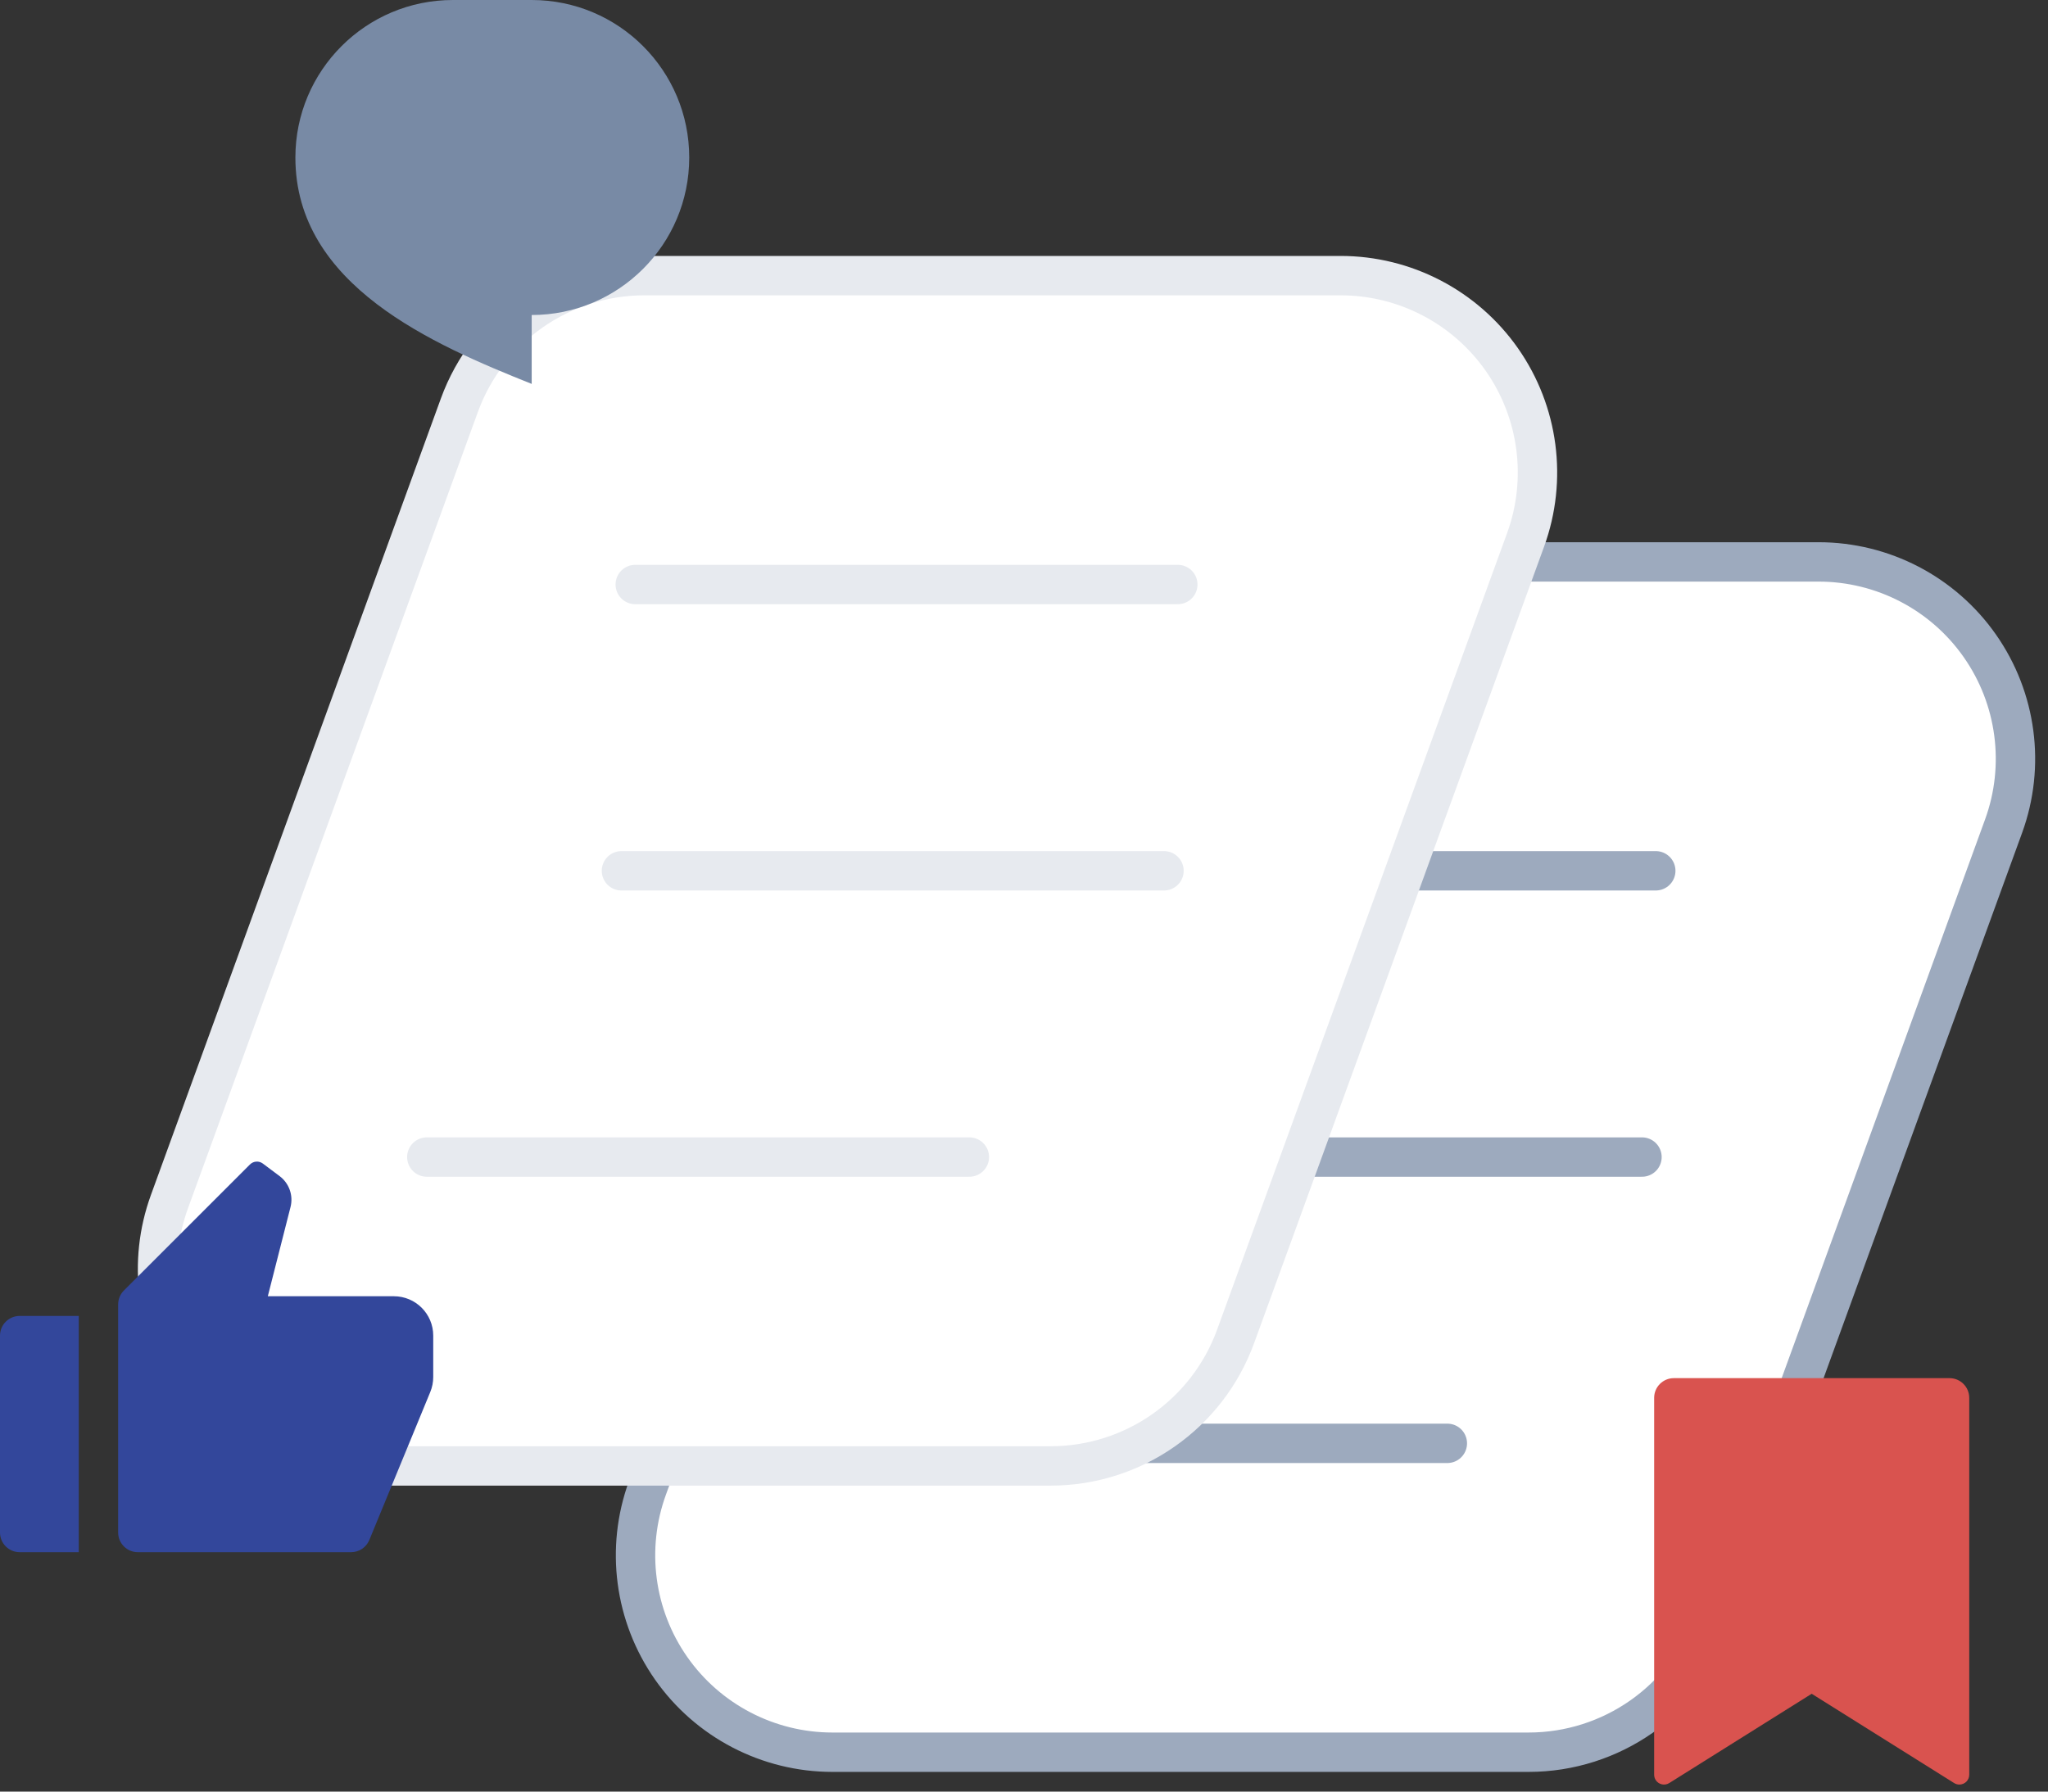
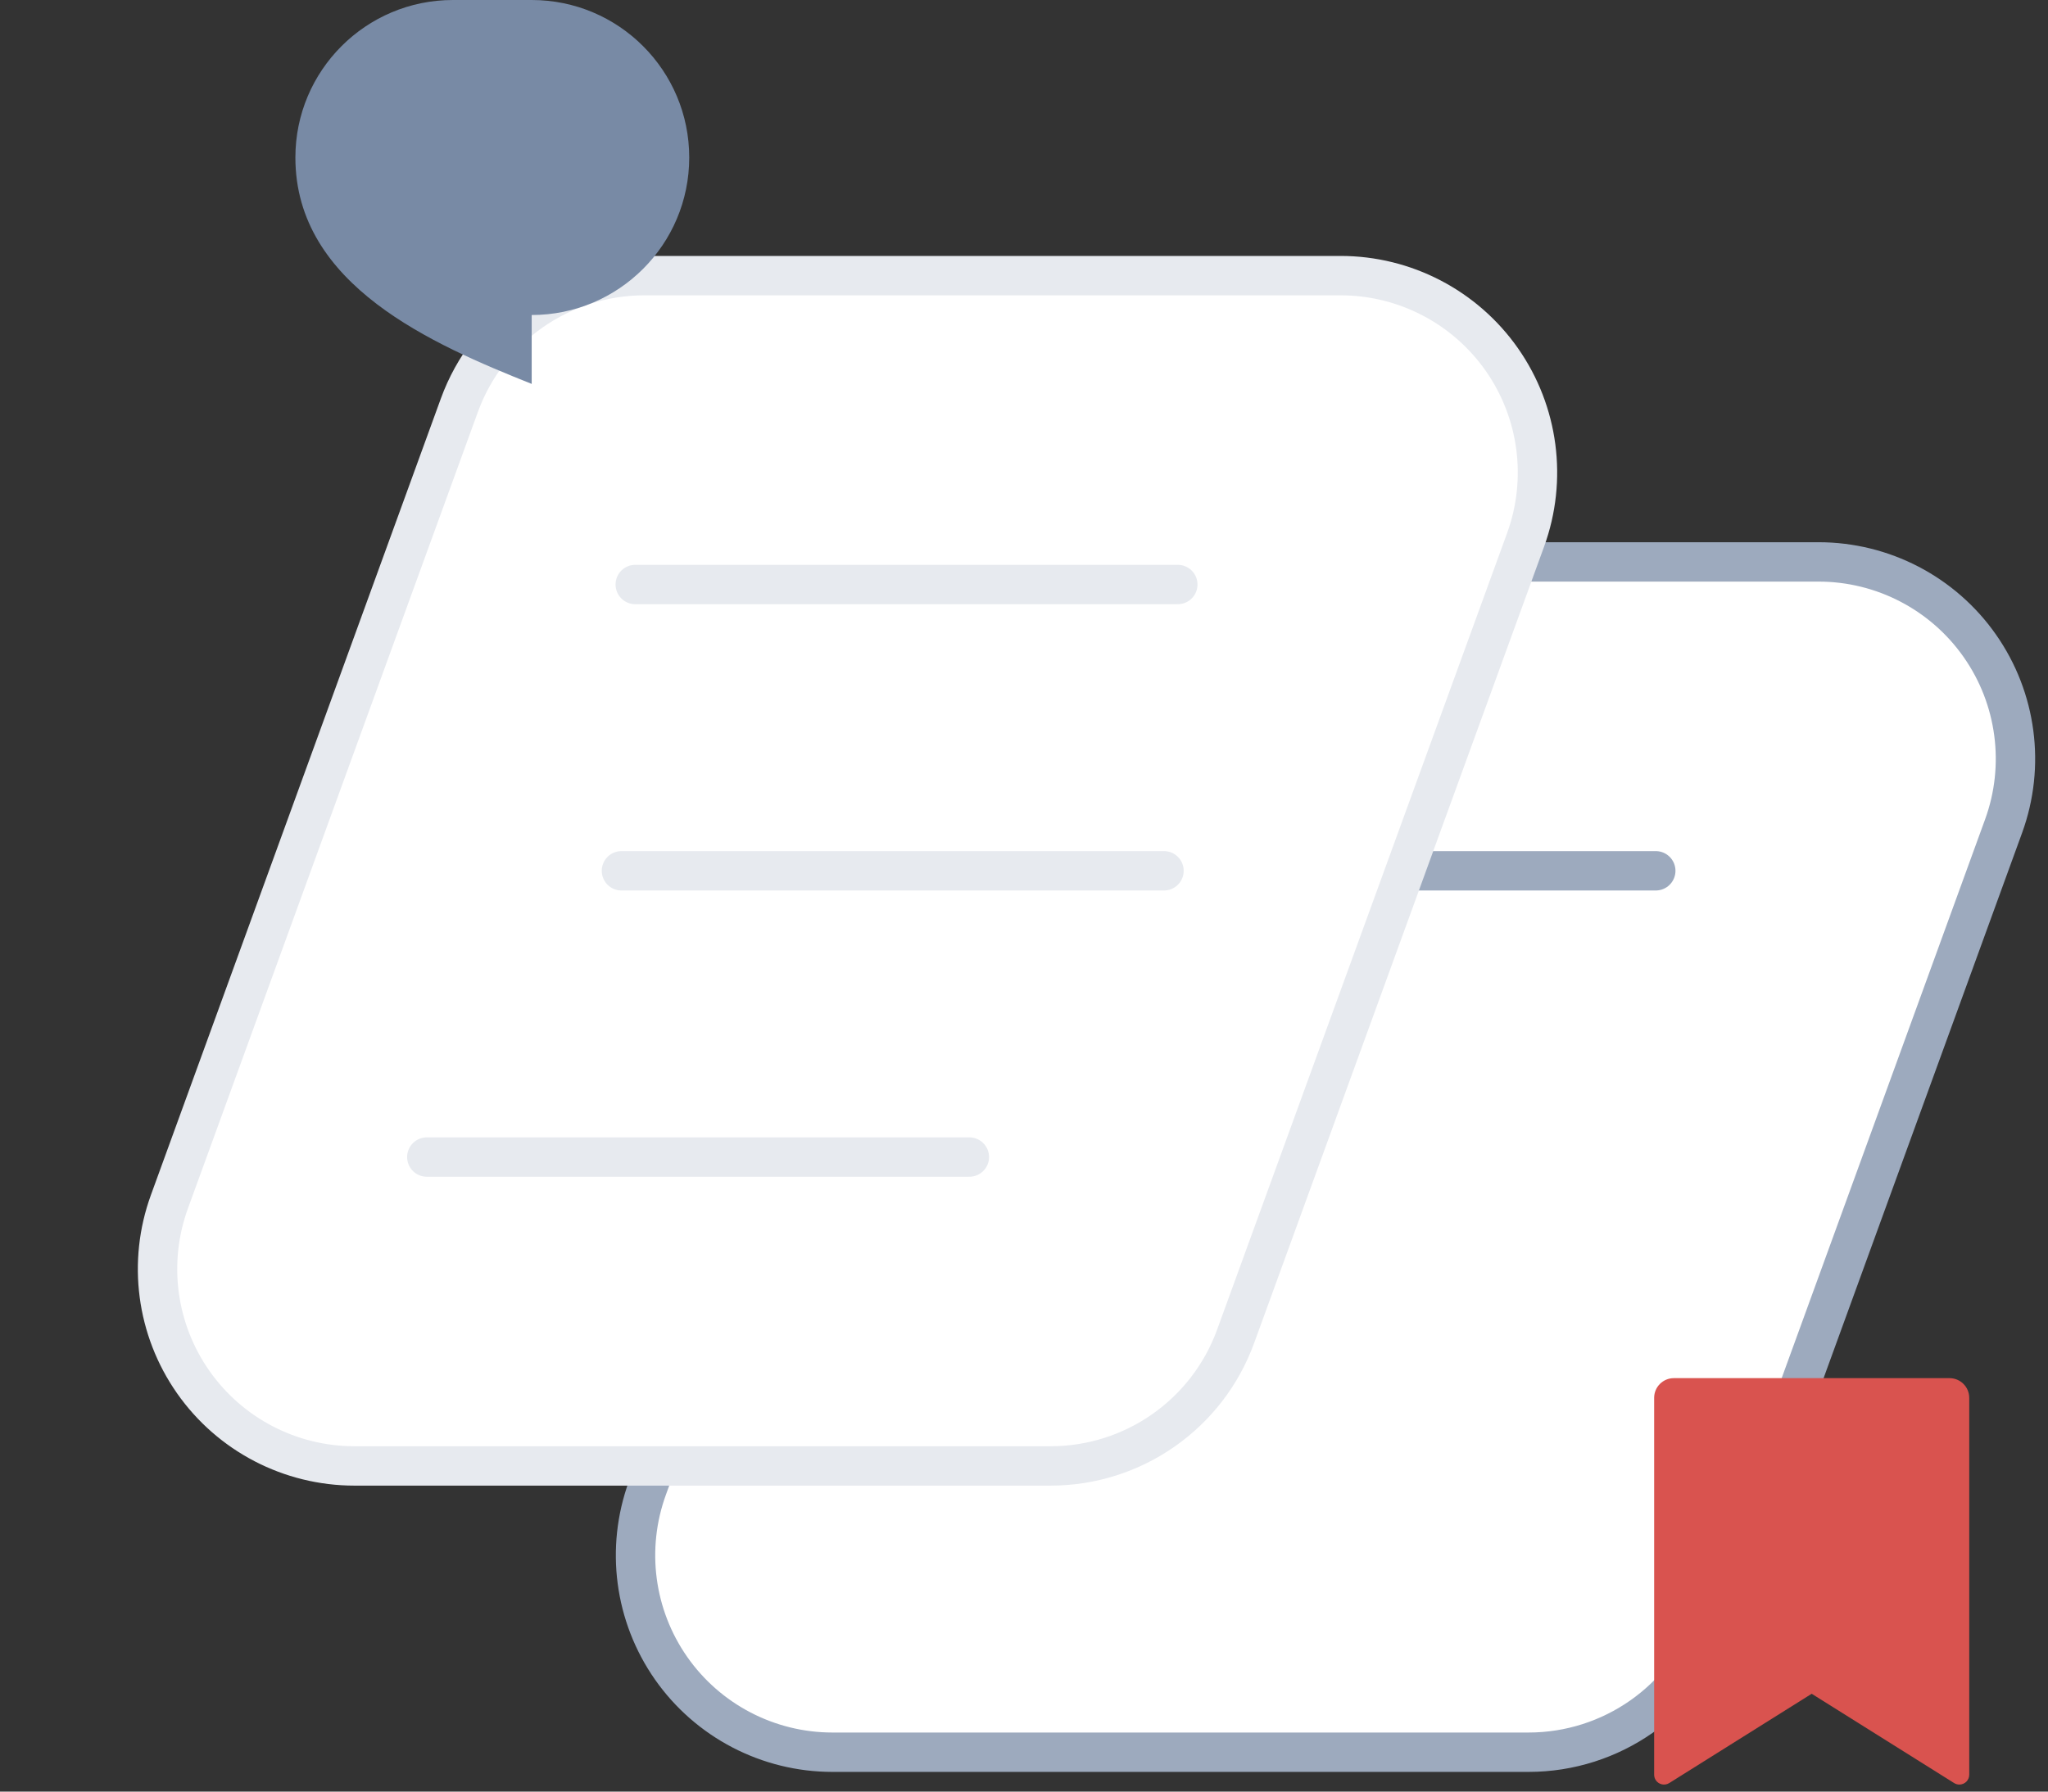
<svg xmlns="http://www.w3.org/2000/svg" width="104" height="91" viewBox="0 0 104 91" fill="none">
  <rect x="0" y="0" width="104" height="91" fill="#333333" stroke="none" />
  <path fill-rule="evenodd" clip-rule="evenodd" d="M101.745 41.961C102.861 38.895 102.411 35.478 100.539 32.805C98.668 30.132 95.611 28.541 92.348 28.541C81.057 28.541 65.782 28.541 56.999 28.541C52.795 28.541 49.04 31.17 47.602 35.121C44.085 44.782 37.448 63.019 32.876 75.58C31.76 78.646 32.21 82.063 34.081 84.736C35.953 87.408 39.01 89 42.273 89C53.564 89 68.839 89 77.622 89C81.826 89 85.581 86.371 87.019 82.42C90.535 72.759 97.173 54.522 101.745 41.961Z" fill="white" stroke="#9DAABE" stroke-width="2" stroke-miterlimit="1.5" stroke-linecap="round" stroke-linejoin="round" />
  <path d="M56.531 44.23H84.082" stroke="#9DAABE" stroke-width="2" stroke-miterlimit="1.5" stroke-linecap="round" stroke-linejoin="round" />
-   <path d="M55.831 58.77H83.382" stroke="#9DAABE" stroke-width="2" stroke-miterlimit="1.5" stroke-linecap="round" stroke-linejoin="round" />
-   <path d="M45.947 73.311H73.498" stroke="#9DAABE" stroke-width="2" stroke-miterlimit="1.5" stroke-linecap="round" stroke-linejoin="round" />
  <path fill-rule="evenodd" clip-rule="evenodd" d="M77.472 27.42C78.588 24.354 78.138 20.937 76.267 18.264C74.395 15.592 71.338 14 68.075 14C56.784 14 41.509 14 32.726 14C28.522 14 24.767 16.629 23.329 20.58C19.813 30.241 13.175 48.478 8.603 61.039C7.487 64.105 7.937 67.522 9.809 70.195C11.68 72.868 14.737 74.459 18 74.459C29.291 74.459 44.566 74.459 53.349 74.459C57.553 74.459 61.308 71.83 62.746 67.879C66.263 58.218 72.9 39.981 77.472 27.42Z" fill="white" stroke="#E7EAEF" stroke-width="2" stroke-miterlimit="1.5" stroke-linecap="round" stroke-linejoin="round" />
  <path d="M32.259 29.689H59.81" stroke="#E7EAEF" stroke-width="2" stroke-miterlimit="1.5" stroke-linecap="round" stroke-linejoin="round" />
  <path d="M31.558 44.23H59.109" stroke="#E7EAEF" stroke-width="2" stroke-miterlimit="1.5" stroke-linecap="round" stroke-linejoin="round" />
  <path d="M21.674 58.77H49.225" stroke="#E7EAEF" stroke-width="2" stroke-miterlimit="1.5" stroke-linecap="round" stroke-linejoin="round" />
-   <path d="M1 66.84H4V78.84H1C0.448 78.84 0 78.392 0 77.84V67.84C0 67.287 0.448 66.84 1 66.84ZM6.293 65.547L12.693 59.147C12.869 58.971 13.148 58.951 13.347 59.1L14.2 59.739C14.684 60.103 14.903 60.722 14.753 61.309L13.6 65.84H20C21.105 65.84 22 66.735 22 67.84V69.944C22 70.205 21.949 70.464 21.849 70.706L18.755 78.221C18.601 78.595 18.235 78.84 17.83 78.84H7C6.448 78.84 6 78.392 6 77.84V66.254C6 65.989 6.105 65.734 6.293 65.547Z" fill="#33479B" />
  <path d="M85 70H99C99.552 70 100 70.448 100 71V90.143C100 90.419 99.776 90.643 99.5 90.643C99.406 90.643 99.314 90.617 99.234 90.567L92 86.031L84.766 90.567C84.532 90.714 84.223 90.643 84.076 90.409C84.026 90.329 84 90.237 84 90.143V71C84 70.448 84.448 70 85 70Z" fill="#D9534F" />
  <path d="M23 0H27C31.418 0 35 3.582 35 8C35 12.418 31.418 16 27 16V19.5C22 17.5 15 14.5 15 8C15 3.582 18.582 0 23 0Z" fill="#788AA5" />
</svg>